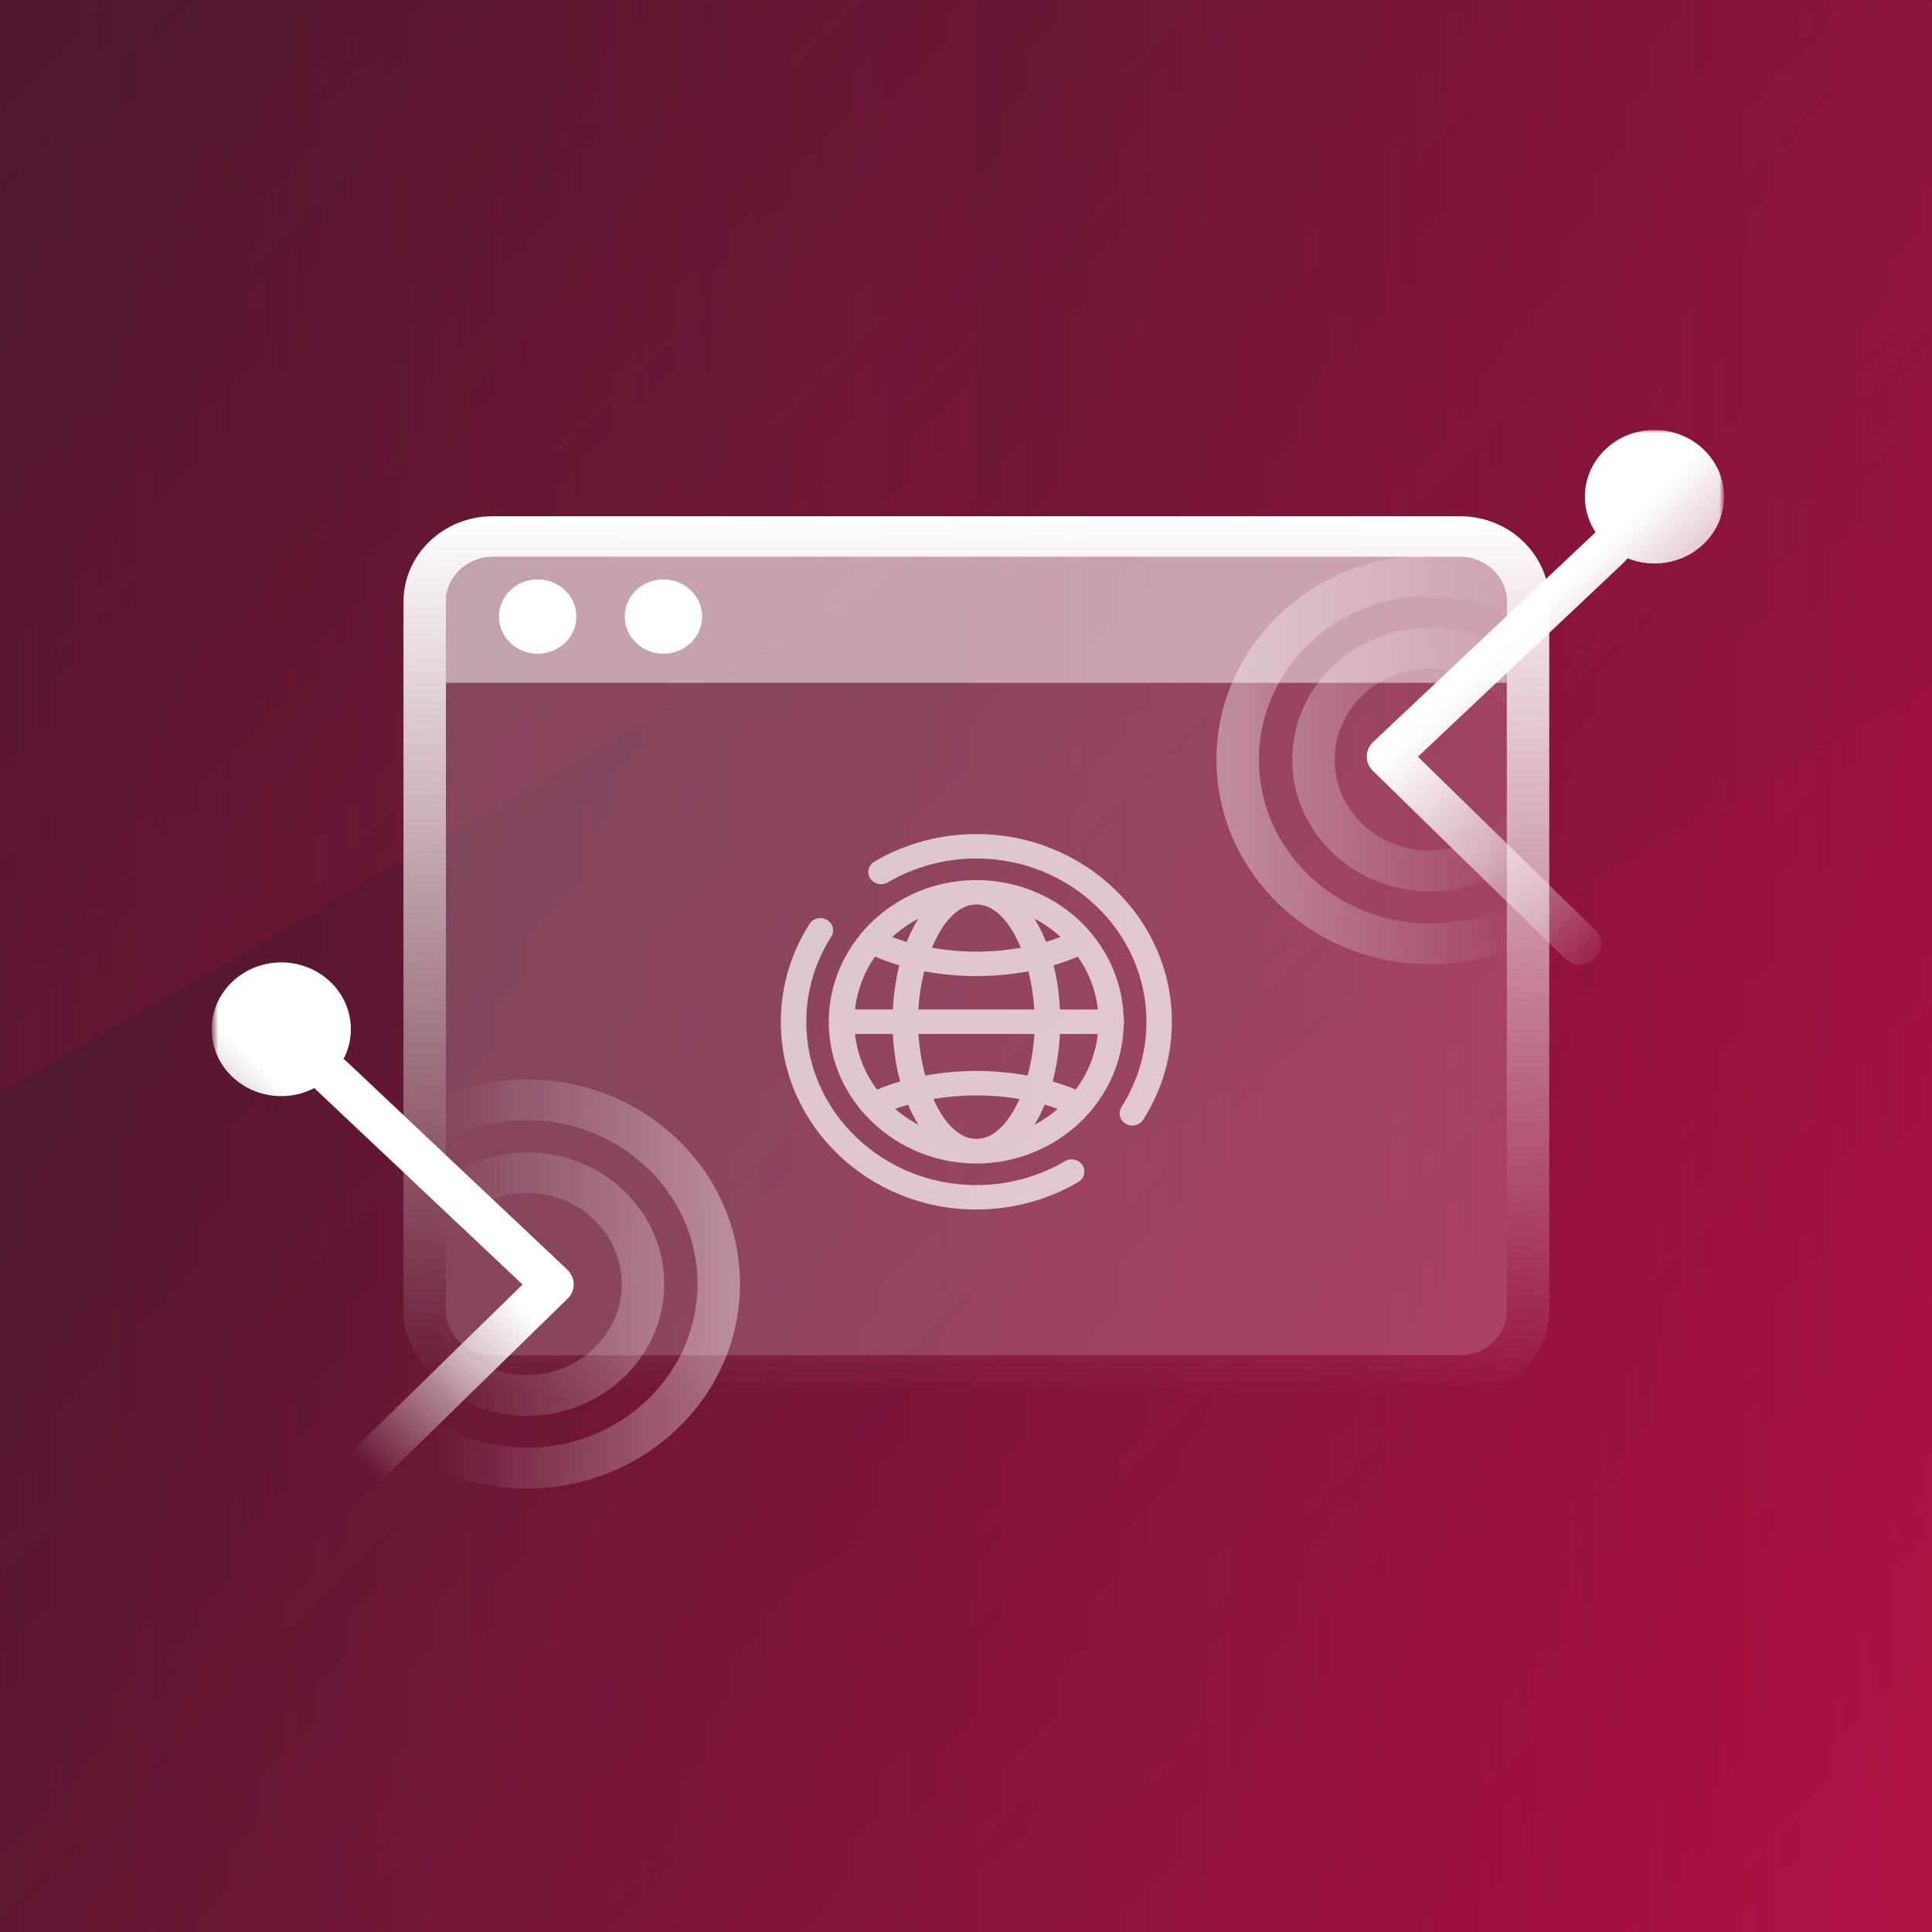
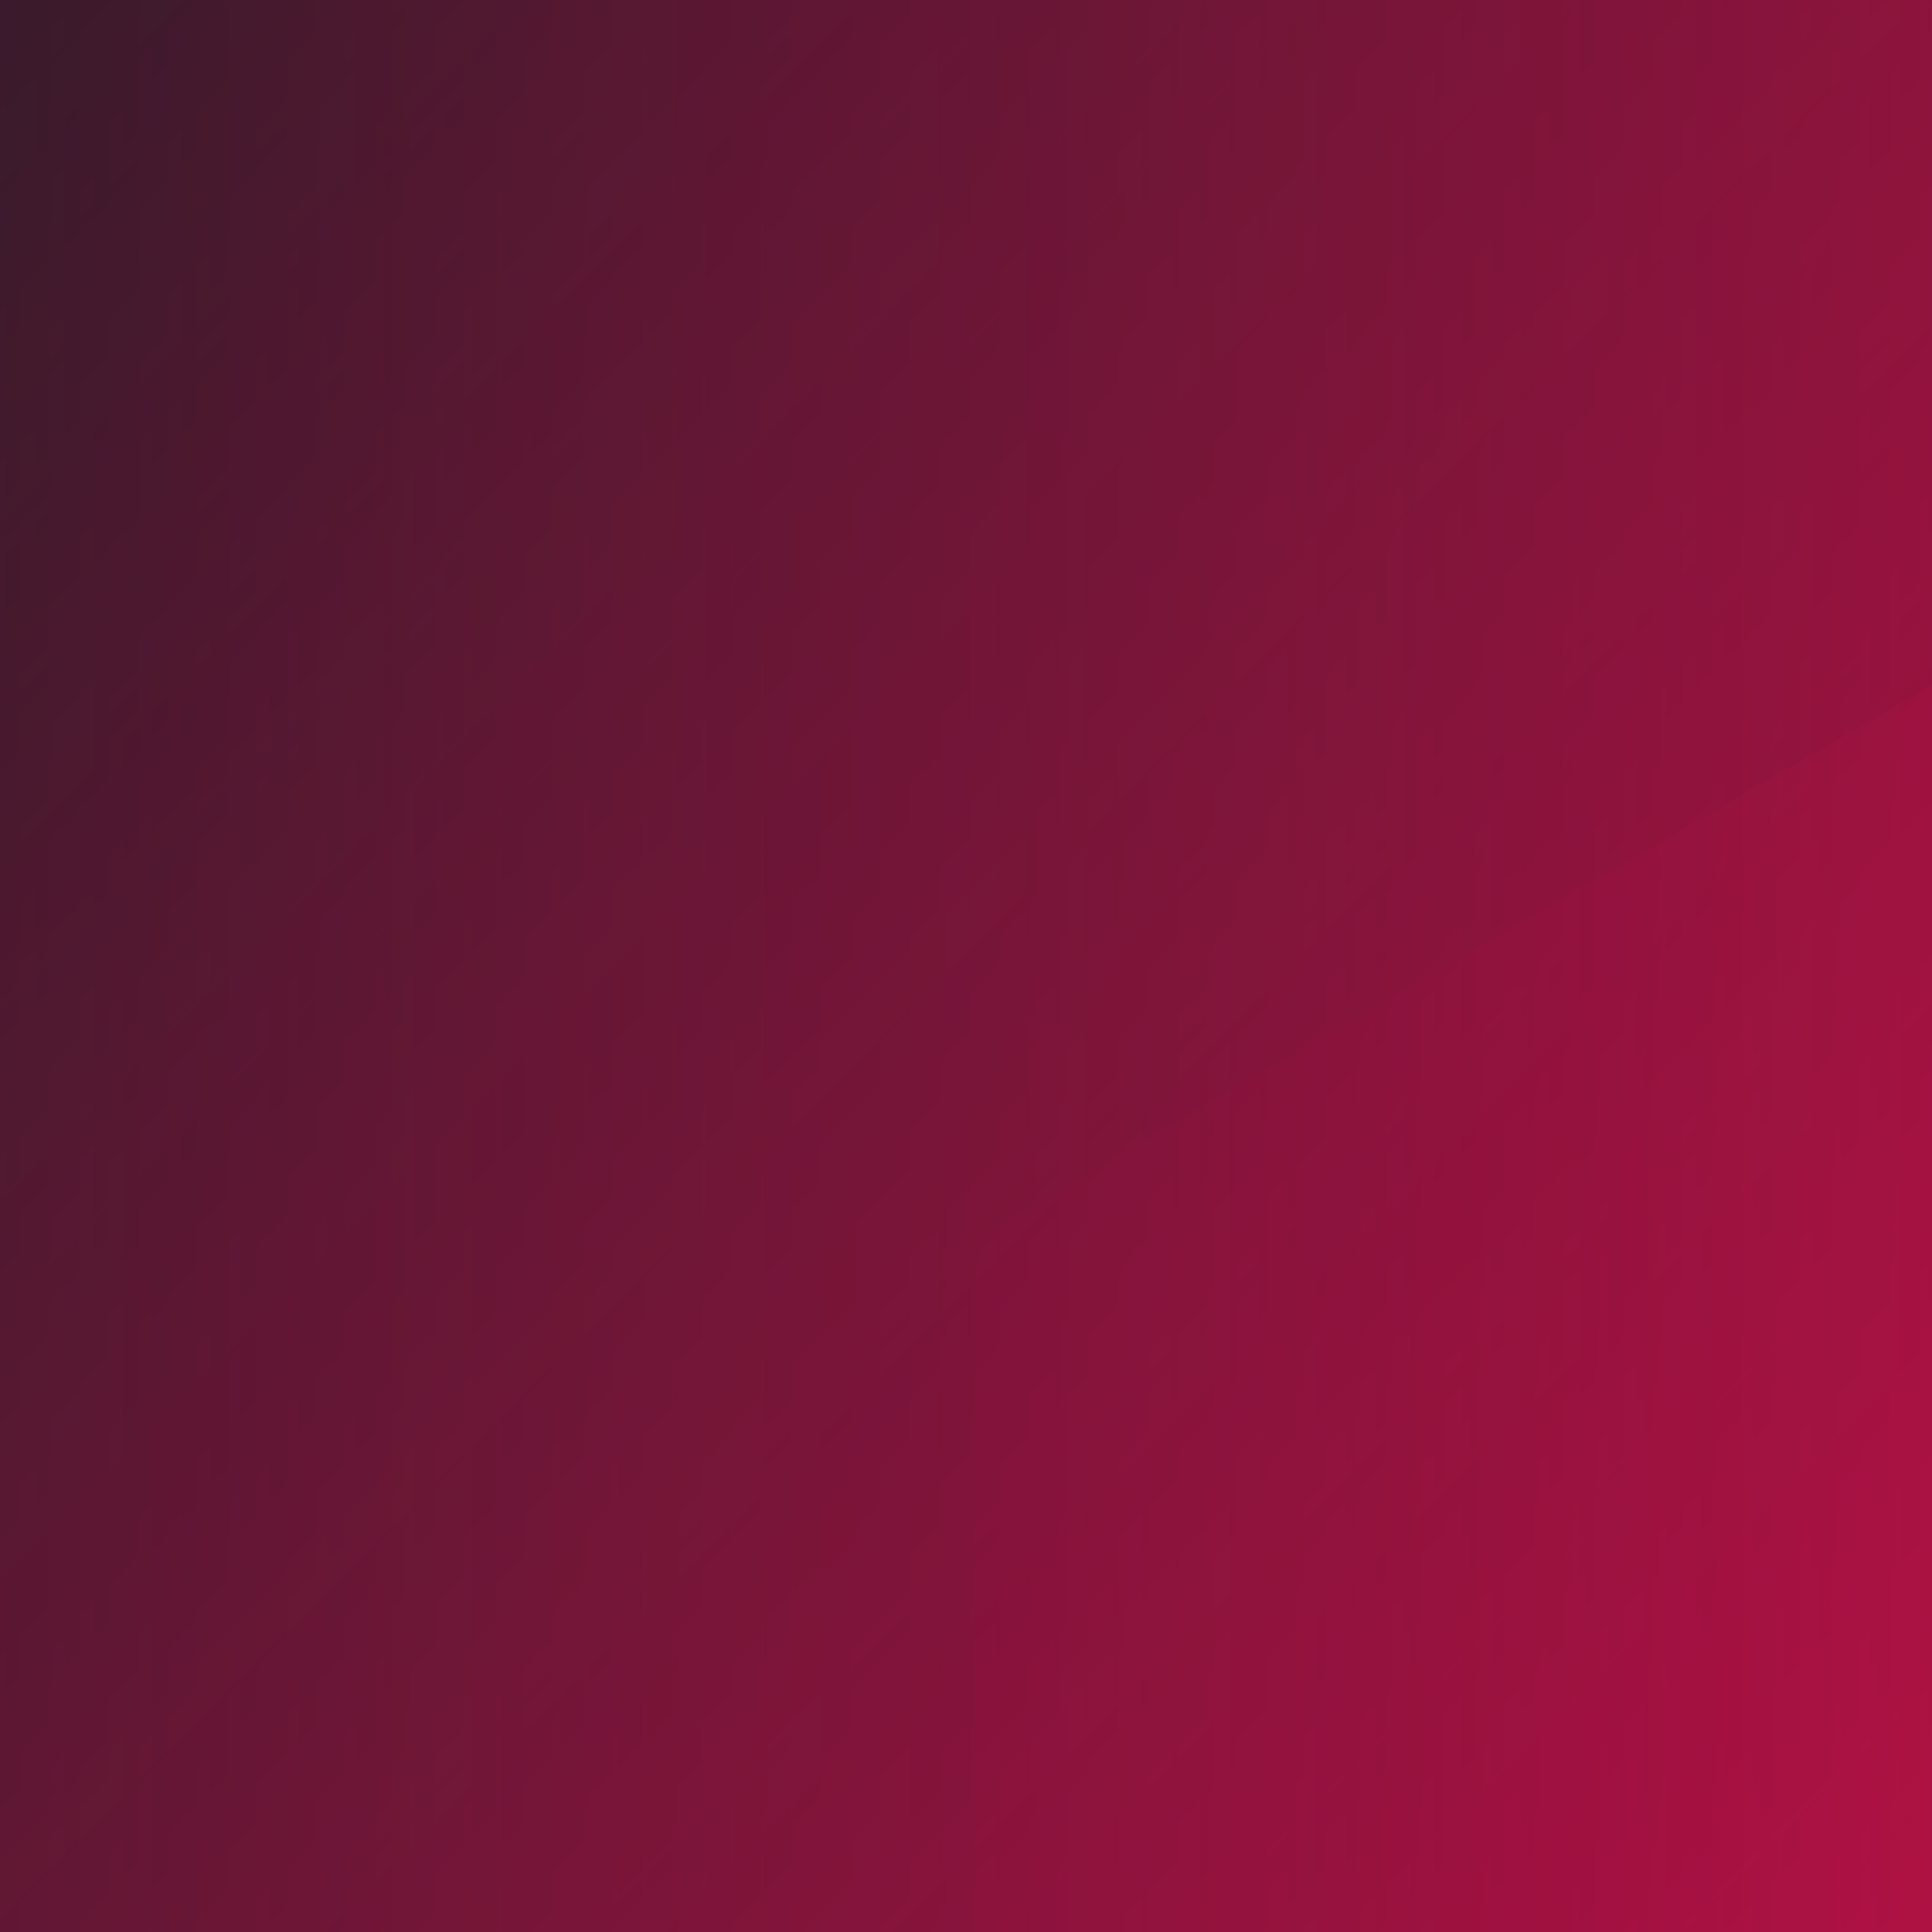
<svg xmlns="http://www.w3.org/2000/svg" width="350" height="350" viewBox="0 0 350 350" fill="none">
  <rect x="0" y="0" width="350" height="350" fill="#333333" stroke="none" />
  <g clip-path="url(#clip0_1452_2338)">
    <g clip-path="url(#clip1_1452_2338)">
      <mask id="mask0_1452_2338" style="mask-type:luminance" maskUnits="userSpaceOnUse" x="-247" y="-63" width="845" height="475">
        <path d="M597.444 -63H-247V412H597.444V-63Z" fill="white" />
      </mask>
      <g mask="url(#mask0_1452_2338)">
        <path d="M597.444 -63H-247V412H597.444V-63Z" fill="#201C26" />
        <path d="M597.444 -63.22H-247V411.78H597.444V-63.22Z" fill="url(#paint0_linear_1452_2338)" />
        <path opacity="0.25" d="M751.381 547.775V232.683C751.381 227.483 748.606 222.681 744.106 220.082L471.236 62.538C466.737 59.938 461.187 59.938 456.687 62.538L183.818 220.082C179.317 222.681 176.543 227.483 176.543 232.683V547.775C176.543 552.974 179.317 557.777 183.818 560.376L456.687 717.922C461.187 720.521 466.737 720.521 471.236 717.922L744.106 560.376C748.606 557.777 751.381 552.974 751.381 547.775Z" fill="url(#paint1_linear_1452_2338)" />
-         <path opacity="0.25" d="M-398.297 -227.364V87.728C-398.297 92.928 -395.523 97.73 -391.021 100.33L-118.153 257.873C-113.652 260.473 -108.104 260.473 -103.602 257.873L169.266 100.33C173.767 97.73 176.541 92.928 176.541 87.728V-227.364C176.541 -232.564 173.767 -237.366 169.266 -239.966L-103.602 -397.509C-108.104 -400.109 -113.652 -400.109 -118.153 -397.509L-391.021 -239.966C-395.523 -237.366 -398.297 -232.559 -398.297 -227.364Z" fill="url(#paint2_linear_1452_2338)" />
        <path opacity="0.5" d="M462.639 333.612V14.727C462.639 9.465 459.863 4.605 455.364 1.974L182.495 -157.466C177.994 -160.097 172.445 -160.097 167.944 -157.466L-104.924 1.974C-109.425 4.605 -112.199 9.465 -112.199 14.727V333.612C-112.199 338.874 -109.425 343.734 -104.924 346.365L167.944 505.804C172.445 508.438 177.994 508.438 182.495 505.804L455.364 346.365C459.863 343.734 462.639 338.874 462.639 333.612Z" fill="url(#paint3_linear_1452_2338)" />
        <mask id="mask1_1452_2338" style="mask-type:luminance" maskUnits="userSpaceOnUse" x="38" y="42" width="275" height="264">
          <path d="M312.541 42.666H38.344V305.935H312.541V42.666Z" fill="white" />
        </mask>
        <g mask="url(#mask1_1452_2338)">
          <mask id="mask2_1452_2338" style="mask-type:luminance" maskUnits="userSpaceOnUse" x="38" y="77" width="275" height="194">
-             <path d="M312.541 77.889H38.344V270.711H312.541V77.889Z" fill="white" />
-           </mask>
+             </mask>
          <g mask="url(#mask2_1452_2338)">
            <path opacity="0.2" d="M80.781 237.398C80.781 241.87 84.579 245.517 89.238 245.517H264.516C269.173 245.517 272.973 241.87 272.973 237.398V123.712H80.781V237.398Z" fill="white" />
            <path opacity="0.6" d="M272.973 109.023C272.973 104.55 269.173 100.904 264.516 100.904H89.238C84.579 100.904 80.781 104.55 80.781 109.023V123.712H272.973V109.023Z" fill="white" />
            <path opacity="0.7" d="M197.353 201.555C201.122 197.244 203.427 191.723 203.568 185.685C203.629 185.494 203.66 185.301 203.66 185.095C203.66 184.888 203.612 184.696 203.568 184.504C203.427 178.821 201.351 173.595 197.956 169.387C197.863 169.24 197.753 169.107 197.648 168.989C192.742 163.173 185.254 159.438 176.874 159.438C168.495 159.438 161.007 163.173 156.102 168.989C155.979 169.122 155.856 169.255 155.764 169.417C152.258 173.757 150.137 179.19 150.137 185.11C150.137 191.325 152.458 197.038 156.302 201.481C156.409 201.614 156.517 201.732 156.64 201.85C161.545 207.298 168.787 210.782 176.859 210.782C184.931 210.782 192.249 207.283 197.155 201.777C197.217 201.717 197.278 201.644 197.34 201.57L197.353 201.555ZM154.888 187.309H161.745C161.899 190.38 162.36 193.273 163.067 195.916C161.606 196.344 160.208 196.831 158.885 197.392C156.717 194.484 155.287 191.044 154.888 187.309ZM158.516 173.285C159.9 173.89 161.376 174.422 162.913 174.865C162.298 177.345 161.899 180.031 161.76 182.866H154.903C155.287 179.337 156.563 176.075 158.531 173.27L158.516 173.285ZM198.875 182.881H192.019C191.88 180.046 191.496 177.36 190.866 174.879C192.403 174.422 193.865 173.89 195.264 173.3C197.217 176.104 198.505 179.367 198.892 182.896L198.875 182.881ZM166.373 182.881C166.511 180.533 166.88 178.171 167.434 175.957C170.447 176.518 173.63 176.828 176.874 176.828C180.118 176.828 183.286 176.518 186.315 175.957C186.868 178.171 187.237 180.533 187.376 182.881H166.358H166.373ZM187.391 187.309C187.237 189.878 186.806 192.462 186.161 194.853C183.194 194.307 180.072 194.011 176.89 194.011C173.707 194.011 170.586 194.307 167.618 194.853C166.972 192.447 166.542 189.878 166.388 187.309H187.406H187.391ZM189.512 170.642C188.898 169.092 188.175 167.69 187.376 166.406C189.113 167.306 190.712 168.443 192.127 169.742C191.281 170.067 190.42 170.362 189.512 170.628V170.642ZM184.931 171.705C182.363 172.148 179.657 172.399 176.89 172.399C174.122 172.399 171.416 172.148 168.833 171.705C170.709 167.129 173.523 163.852 176.89 163.852C180.257 163.852 183.055 167.129 184.931 171.705ZM164.251 170.642C163.344 170.377 162.483 170.081 161.637 169.756C163.052 168.458 164.651 167.321 166.388 166.42C165.589 167.69 164.866 169.107 164.251 170.657V170.642ZM164.512 200.123C165.066 201.437 165.696 202.662 166.388 203.77C164.851 202.973 163.452 201.998 162.16 200.891C162.913 200.61 163.698 200.359 164.512 200.123ZM169.094 199.09C171.601 198.676 174.214 198.44 176.89 198.44C179.565 198.44 182.179 198.676 184.685 199.09C182.809 203.341 180.103 206.324 176.89 206.324C173.676 206.324 170.97 203.341 169.094 199.09ZM189.267 200.123C190.066 200.359 190.85 200.61 191.619 200.891C190.327 201.998 188.928 202.973 187.391 203.77C188.083 202.662 188.713 201.437 189.267 200.109V200.123ZM190.696 195.916C191.404 193.273 191.865 190.38 192.019 187.309H198.875C198.475 191.044 197.045 194.484 194.877 197.392C193.557 196.831 192.157 196.344 190.696 195.916Z" fill="white" />
            <path opacity="0.7" d="M176.877 151.096C170.342 151.096 163.946 152.823 158.411 156.086C157.32 156.721 156.981 158.093 157.642 159.127C158.304 160.175 159.733 160.5 160.81 159.865C165.637 157.03 171.188 155.525 176.877 155.525C193.867 155.525 207.691 168.796 207.691 185.109C207.691 190.571 206.121 195.9 203.169 200.536C202.505 201.584 202.844 202.942 203.939 203.576C204.304 203.798 204.722 203.901 205.135 203.901C205.905 203.901 206.675 203.532 207.106 202.838C210.501 197.509 212.3 191.383 212.3 185.109C212.3 166.36 196.418 151.096 176.877 151.096Z" fill="white" />
            <path opacity="0.7" d="M192.944 210.352C188.117 213.187 182.567 214.692 176.878 214.692C159.888 214.692 146.065 201.421 146.065 185.109C146.065 179.647 147.634 174.317 150.586 169.682C151.247 168.634 150.909 167.276 149.817 166.64C148.741 166.006 147.311 166.33 146.65 167.379C143.252 172.708 141.453 178.834 141.453 185.109C141.453 203.857 157.336 219.121 176.878 219.121C183.412 219.121 189.793 217.394 195.341 214.132C196.437 213.497 196.775 212.124 196.111 211.091C195.451 210.042 194.022 209.718 192.944 210.352Z" fill="white" />
            <path d="M264.515 252.898H89.238C80.336 252.898 73.094 245.945 73.094 237.398V109.023C73.094 100.475 80.336 93.522 89.238 93.522H264.515C273.417 93.522 280.66 100.475 280.66 109.023V237.398C280.66 245.945 273.417 252.898 264.515 252.898ZM89.238 100.903C84.579 100.903 80.782 104.55 80.782 109.023V237.398C80.782 241.87 84.579 245.517 89.238 245.517H264.515C269.172 245.517 272.972 241.87 272.972 237.398V109.023C272.972 104.55 269.172 100.903 264.515 100.903H89.238Z" fill="url(#paint4_linear_1452_2338)" />
            <path d="M97.402 118.427C101.274 118.427 104.413 115.413 104.413 111.695C104.413 107.977 101.274 104.964 97.402 104.964C93.53 104.964 90.391 107.977 90.391 111.695C90.391 115.413 93.53 118.427 97.402 118.427Z" fill="white" />
            <path d="M120.187 118.427C124.059 118.427 127.198 115.413 127.198 111.695C127.198 107.977 124.059 104.964 120.187 104.964C116.315 104.964 113.176 107.977 113.176 111.695C113.176 115.413 116.315 118.427 120.187 118.427Z" fill="white" />
            <path opacity="0.6" fill-rule="evenodd" clip-rule="evenodd" d="M220.375 137.618C220.375 158.049 237.686 174.672 258.964 174.672C280.243 174.672 297.558 158.049 297.558 137.618C297.558 117.187 280.243 100.564 258.964 100.564C237.686 100.564 220.375 117.187 220.375 137.618ZM228.063 137.618C228.063 121.261 241.93 107.945 258.964 107.945C276.003 107.945 289.87 121.261 289.87 137.618C289.87 153.975 276.003 167.29 258.964 167.29C241.93 167.29 228.063 153.975 228.063 137.618ZM234.106 137.604C234.106 150.772 245.251 161.475 258.964 161.475C272.682 161.475 283.827 150.772 283.827 137.604C283.827 124.435 272.682 113.732 258.964 113.732C245.251 113.732 234.106 124.435 234.106 137.604ZM241.79 137.618C241.79 128.524 249.495 121.128 258.964 121.128C268.438 121.128 276.139 128.524 276.139 137.618C276.139 146.712 268.438 154.108 258.964 154.108C249.495 154.108 241.79 146.712 241.79 137.618Z" fill="url(#paint5_linear_1452_2338)" />
            <path opacity="0.6" fill-rule="evenodd" clip-rule="evenodd" d="M134.059 232.597C134.059 212.165 116.746 195.543 95.467 195.543C74.187 195.543 56.875 212.165 56.875 232.597C56.875 253.028 74.187 269.651 95.467 269.651C116.746 269.651 134.059 253.028 134.059 232.597ZM126.371 232.597C126.371 248.954 112.503 262.269 95.467 262.269C78.431 262.269 64.562 248.954 64.562 232.597C64.562 216.24 78.431 202.924 95.467 202.924C112.503 202.924 126.371 216.24 126.371 232.597ZM120.329 232.612C120.329 219.444 109.182 208.741 95.467 208.741C81.753 208.741 70.606 219.444 70.606 232.612C70.606 245.78 81.753 256.483 95.467 256.483C109.182 256.483 120.329 245.78 120.329 232.612ZM112.642 232.597C112.642 241.691 104.938 249.087 95.467 249.087C85.996 249.087 78.293 241.691 78.293 232.597C78.293 223.503 85.996 216.108 95.467 216.108C104.938 216.108 112.642 223.503 112.642 232.597Z" fill="url(#paint6_linear_1452_2338)" />
            <path d="M299.83 77.889C292.868 77.83 287.177 83.203 287.115 89.891C287.102 92.297 287.806 94.541 289.068 96.445C289.006 96.504 288.932 96.549 288.852 96.608L248.754 134.429C248.033 135.108 247.615 136.053 247.602 137.027C247.585 138.002 247.985 138.946 248.706 139.64L283.504 173.638C284.256 174.376 285.255 174.746 286.24 174.746C287.225 174.746 288.193 174.391 288.932 173.682C290.453 172.25 290.467 169.918 288.976 168.457L256.873 137.086L294.236 101.848C294.464 101.627 294.649 101.391 294.821 101.125C296.294 101.73 297.908 102.07 299.615 102.085C306.581 102.144 312.268 96.77 312.33 90.082C312.391 83.41 306.797 77.948 299.83 77.889Z" fill="url(#paint7_linear_1452_2338)" />
            <path d="M102.782 230.017L62.684 192.195C62.545 192.062 62.391 191.959 62.238 191.841C63.099 190.187 63.575 188.327 63.56 186.349C63.499 179.662 57.81 174.288 50.845 174.347C43.879 174.421 38.283 179.883 38.344 186.57C38.406 193.258 44.095 198.631 51.06 198.573C53.212 198.558 55.227 198.012 56.979 197.096C57.087 197.215 57.179 197.347 57.302 197.465L94.664 232.704L62.56 264.073C61.069 265.52 61.1 267.867 62.607 269.3C63.36 270.008 64.329 270.362 65.297 270.362C66.266 270.362 67.281 269.993 68.034 269.255L102.828 235.257C104.32 233.811 104.289 231.463 102.782 230.031V230.017Z" fill="url(#paint8_linear_1452_2338)" />
          </g>
        </g>
      </g>
    </g>
  </g>
  <defs>
    <linearGradient id="paint0_linear_1452_2338" x1="737.306" y1="945.495" x2="-133.528" y2="74.662" gradientUnits="userSpaceOnUse">
      <stop stop-color="#FA0B53" />
      <stop offset="1" stop-color="#FA0B53" stop-opacity="0" />
    </linearGradient>
    <linearGradient id="paint1_linear_1452_2338" x1="849.081" y1="390.225" x2="243.782" y2="390.225" gradientUnits="userSpaceOnUse">
      <stop stop-color="#FA0B53" />
      <stop offset="1" stop-color="#FA0B53" stop-opacity="0.1" />
    </linearGradient>
    <linearGradient id="paint2_linear_1452_2338" x1="-390.405" y1="-69.811" x2="214.893" y2="-69.811" gradientUnits="userSpaceOnUse">
      <stop stop-color="#FA0B53" />
      <stop offset="1" stop-color="#FA0B53" stop-opacity="0.1" />
    </linearGradient>
    <linearGradient id="paint3_linear_1452_2338" x1="560.339" y1="174.167" x2="-44.959" y2="174.167" gradientUnits="userSpaceOnUse">
      <stop stop-color="#FA0B53" />
      <stop offset="1" stop-color="#FA0B53" stop-opacity="0.1" />
    </linearGradient>
    <linearGradient id="paint4_linear_1452_2338" x1="176.877" y1="93.522" x2="176.877" y2="252.898" gradientUnits="userSpaceOnUse">
      <stop stop-color="white" />
      <stop offset="1" stop-color="white" stop-opacity="0" />
    </linearGradient>
    <linearGradient id="paint5_linear_1452_2338" x1="192.274" y1="174.672" x2="275.479" y2="174.672" gradientUnits="userSpaceOnUse">
      <stop stop-color="white" />
      <stop offset="1" stop-color="white" stop-opacity="0" />
    </linearGradient>
    <linearGradient id="paint6_linear_1452_2338" x1="162.158" y1="195.543" x2="78.954" y2="195.543" gradientUnits="userSpaceOnUse">
      <stop stop-color="white" />
      <stop offset="1" stop-color="white" stop-opacity="0" />
    </linearGradient>
    <linearGradient id="paint7_linear_1452_2338" x1="247.488" y1="141.073" x2="286.706" y2="181.16" gradientUnits="userSpaceOnUse">
      <stop stop-color="white" />
      <stop offset="1" stop-color="white" stop-opacity="0" />
    </linearGradient>
    <linearGradient id="paint8_linear_1452_2338" x1="99.991" y1="241.297" x2="72.364" y2="271.485" gradientUnits="userSpaceOnUse">
      <stop stop-color="white" />
      <stop offset="1" stop-color="white" stop-opacity="0" />
    </linearGradient>
    <clipPath id="clip0_1452_2338">
      <rect width="350" height="350" fill="white" />
    </clipPath>
    <clipPath id="clip1_1452_2338">
      <rect width="844.444" height="475" fill="white" transform="translate(-247 -63)" />
    </clipPath>
  </defs>
</svg>